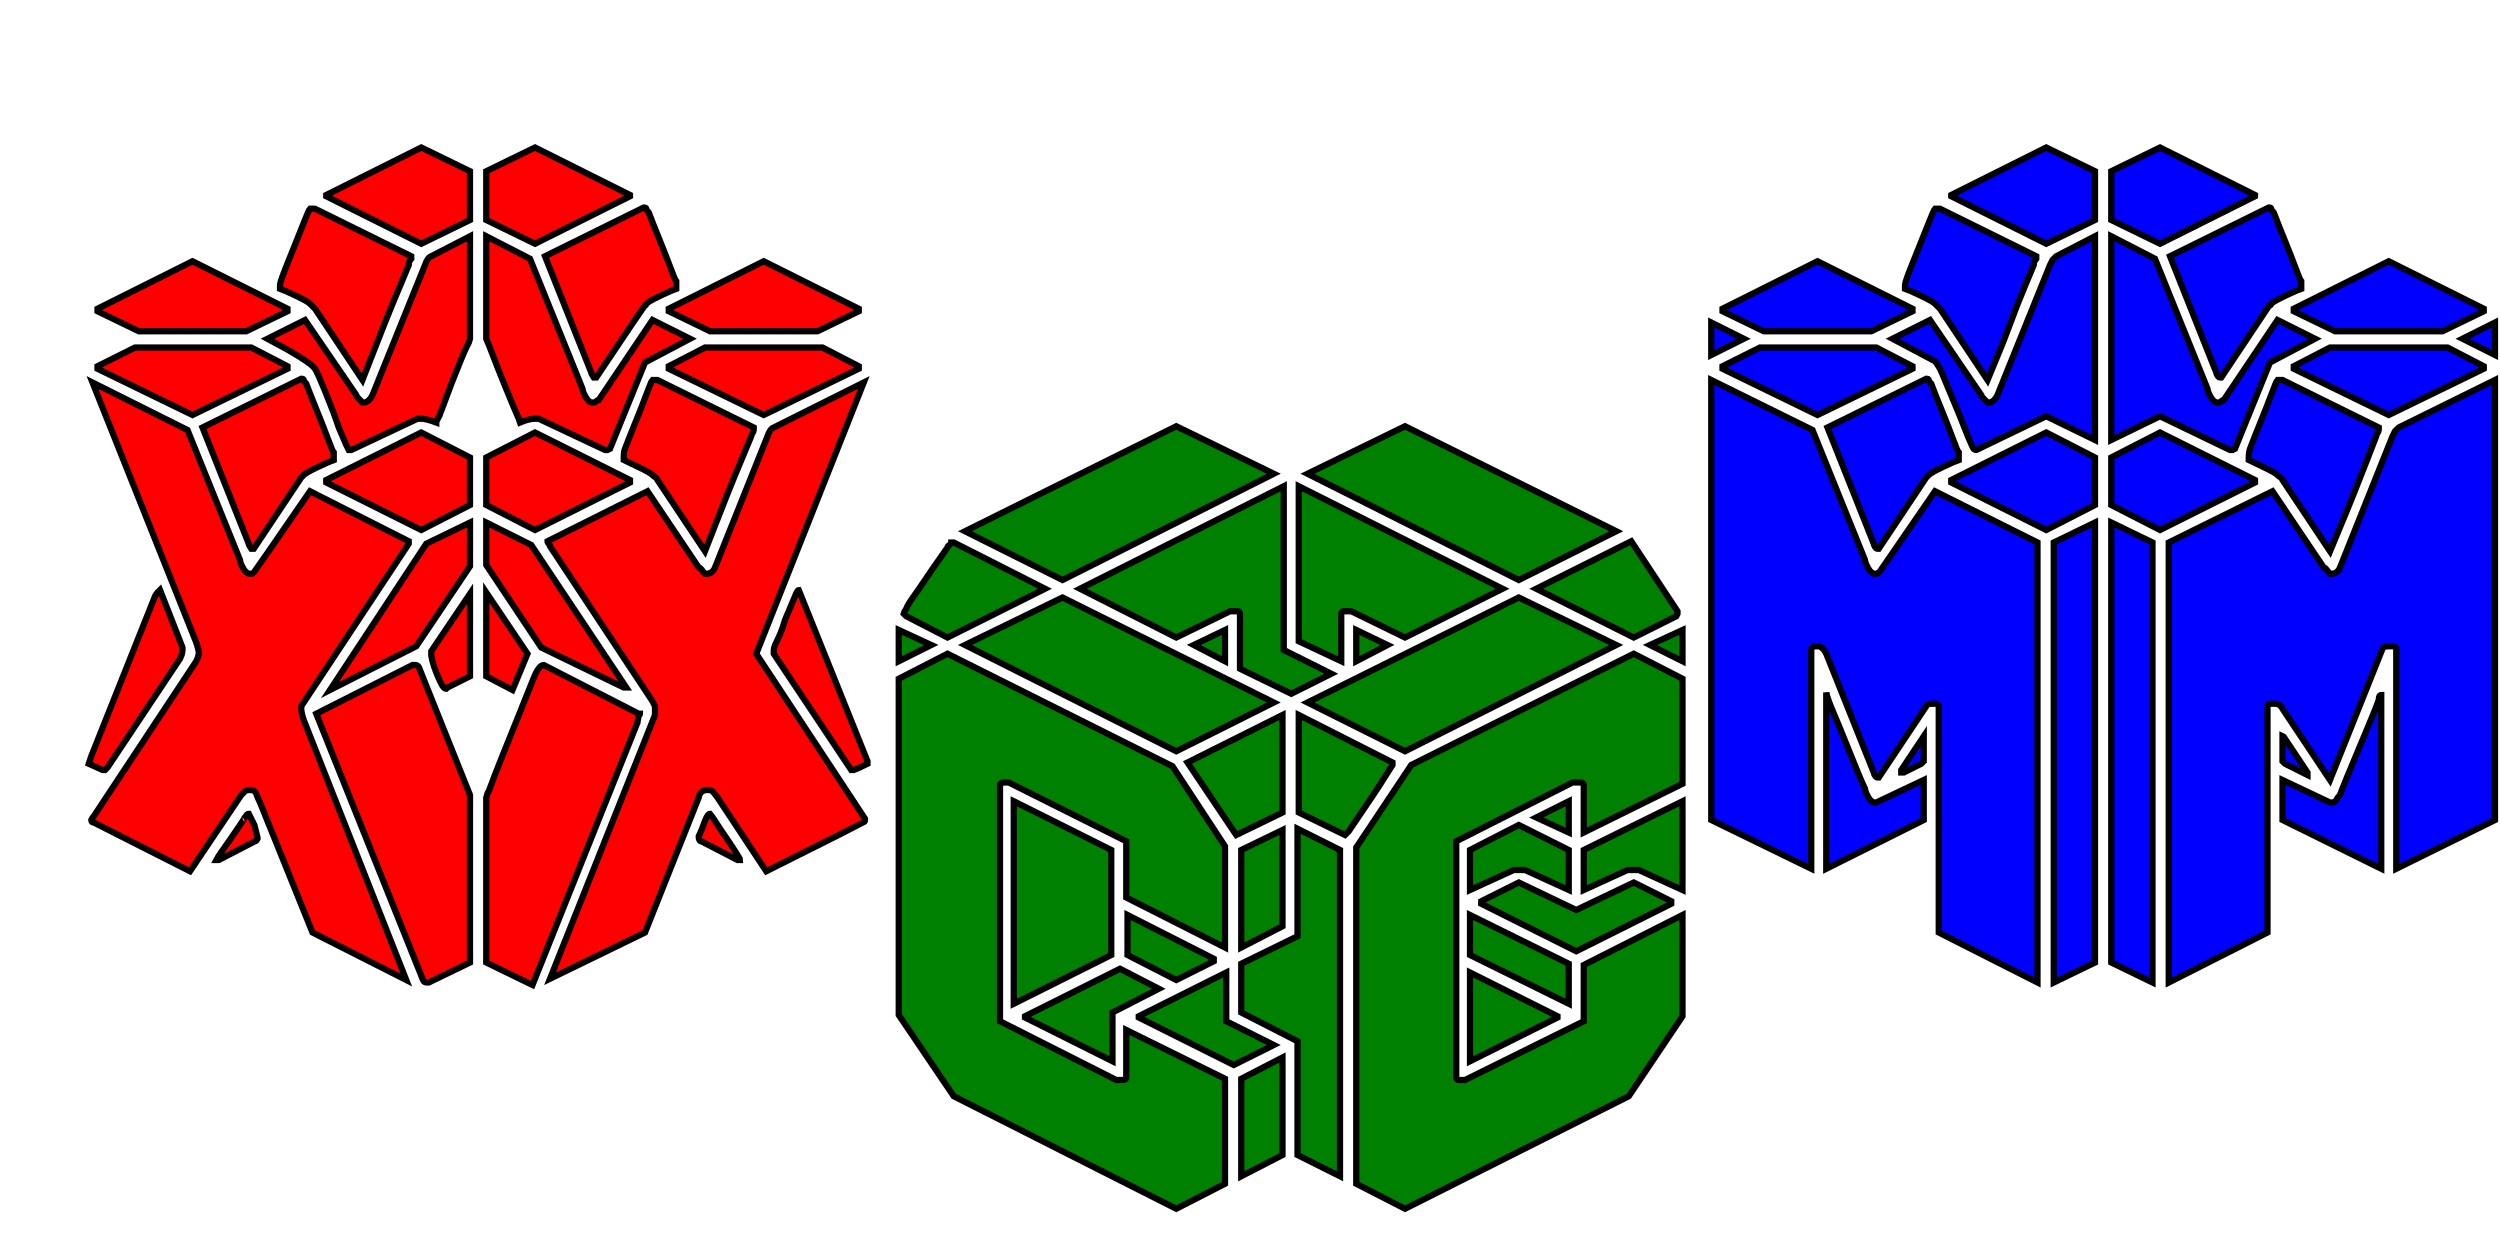
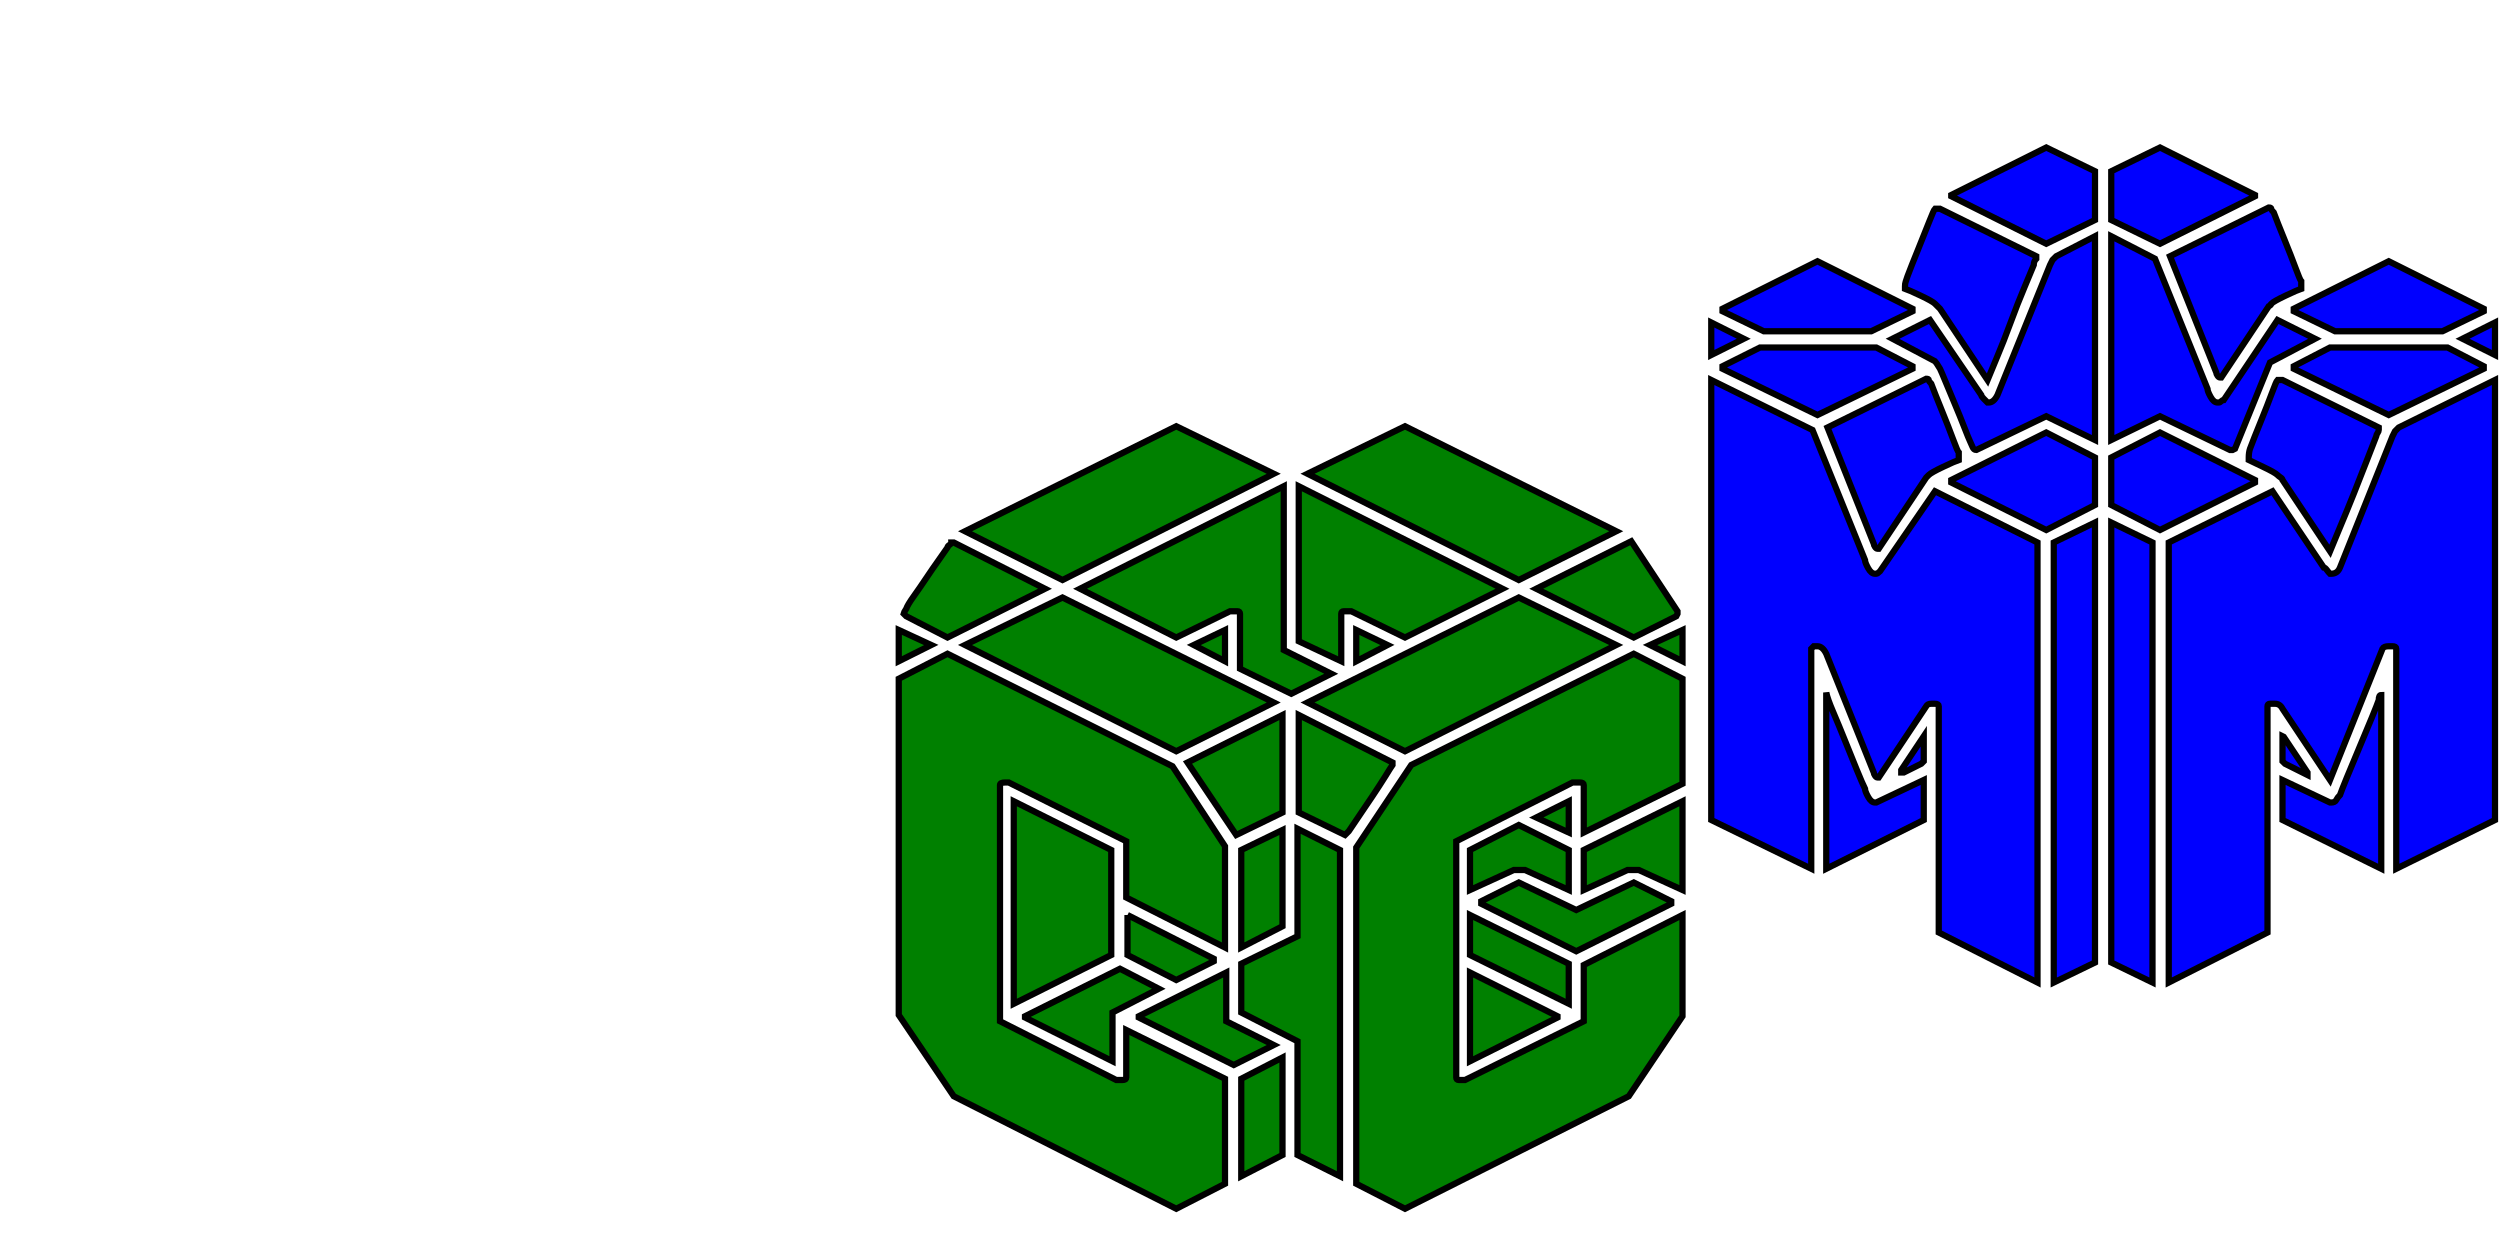
<svg xmlns="http://www.w3.org/2000/svg" width="1000" height="500" viewBox="0 -200 1000 1000">
  <g transform="matrix(1 0 0 -1 -450 600)">
-     <path fill="red" stroke="black" stroke-width="5" d="M339 30v132q1 4 2 5q4 11 11 28.5t13.5 33.5t11 27.5t8.5 11.5l76 -39h1q0 -1 -1 -1q0 -1 -0.5 -3t-0.5 -3l-84 -210zM203 229l77 39h2q3 0 4 -4l40 -100v-134l-33 -16h-2q-2 0 -3 3zM200 54l-42 104q-2 4 -3 7t-5 3q-3 0 -4 -1l-3 -3l-41 -61l-77 39q-2 0 -2 2q1 2 2 3 l82 124q2 4 2 7q0 2 -2 8l-83 208l76 -38l42 -104q0 -2 2.5 -6.5t5.5 -4.5h1q1 0 2 1t45 65l77 -39l2 -1v-1v-1l-86 -130v-2q0 -3 2 -9l82 -208zM390 17l84 211v3v4l-2 4l-82 124q0 1 -1 2t-1 2l2 1l78 39l41 -61q1 0 2.5 -2t2.5 -3h1q5 0 7 5l42 105q2 6 5 7l72 36 l-86 -217l87 -132v-1q0 -1 -0.5 -1.5t-78.5 -39.5l-39 59q-3 4 -4 5t-4 1q-6 0 -7 -6l-43 -108zM149 149l4.5 -9t2.5 -10v-1q-1 -2 -2 -2l-29 -15h-2q1 2 4.5 7l7 10t6.5 9.5t4 6.5q1 1 2 2.5t2 1.5zM509 130v1q2 4 4.5 11t4.5 7q1 -1 4.5 -6.5t9 -13.5t8.5 -13q2 -3 2 -4 h-2l-29 15q-1 0 -1.5 1t-0.5 2zM21 189l2 6l51 128q1 2 2 3l2 2l18 -46v-2q0 -3 -2 -7l-58 -87l-2 -2h-1h-1q-2 1 -6.5 3zM569 279q0 2 0.5 3.5t1.5 3.5t3 6.5t4 11.5q6 14 8 19t3 5l55 -137v-2q-8 -4 -11 -5h-1h-1l-62 93v2zM291 365l35 17v-35l-43 -64l-69 -35zM295 276v3 l31 46v-66l-18 -9l-1 -1q-2 0 -4 4t-4 9t-3 9t-1 5zM339 259v67l33 -49l-12 -29zM383 282l-44 66v34l36 -18l76 -114h-2zM449 432v2q0 5 1 7q3 8 8.5 21.5t9 23t4.5 10.5h4l77 -38v-1v-1q0 -1 -1 -2.5t-1 -2.5q-2 -5 -7.5 -18t-11.5 -28t-11 -28t-7 -18l-38 57q0 1 -1.5 2 t-2.5 2q-2 2 -11.5 6.5t-11.5 5.5zM112 458l77 38l2 1q2 0 2 -1t2 -3q3 -8 8.5 -21.5t9 -23t4.5 -10.5v-6q-3 -1 -12.5 -5.5t-11.5 -6.5l-2 -2l-38 -57h-1h-1q-2 3 -2 4zM211 414v2l76 38l39 -20v-38l-39 -20zM339 396v38l39 20l76 -38v-2l-76 -38zM164 529l30 15l41 -60 q0 -1 2 -3l3 -3h1q4 0 7 6l42 104q2 6 5 7l31 16v-82q-1 -4 -2 -5q-2 -4 -5.5 -12.5t-7 -17.5t-6 -16t-3.5 -9q0 -1 -1.5 -3.5t-1.5 -3.5q-8 3 -12 3h-3l-53 -25h-2l-2 4t-6 14q-4 12 -10.5 28t-8.5 19q-4 6 -38 24zM378 465q-5 0 -12 -3l-1 3q-4 9 -10.5 25t-10.5 26.5 t-5 12.5v82l35 -18l42 -104q0 -2 2.5 -6.5t5.5 -4.5h1q1 0 2 1t2 1l43 64l30 -15l-36 -19l-28 -69l-2 -1h-1h-1l-53 25h-3zM28 505v2l30 15h93l29 -15v-2l-76 -37zM485 505v2l29 15h94l29 -15v-2l-76 -37zM174 569v2q0 2 0.5 3.5l1.5 4.5q3 8 8.5 21.5t9 22.5t4.5 10h4 l77 -38v-1v-1q-2 -2 -2 -5q-2 -5 -7.5 -18t-11.5 -28t-11 -28t-7 -18l-38 57l-4 4q-2 2 -11.5 6.5t-12.5 5.5zM386 595l77 38l2 1q2 0 2 -1t2 -3q3 -8 8.5 -21.5t9 -23t4.5 -10.5v-6q-3 -1 -12.5 -5.5t-11.5 -6.5q0 -1 -1 -1.5t-39 -57.5h-1h-1q-2 3 -2 4zM28 551v2l76 38 l76 -38v-2l-33 -16h-86zM485 551v2l76 38l76 -38v-2l-33 -16h-86zM211 643v1l76 38l39 -19v-39l-39 -19zM339 624v39l39 19l76 -38v-1l-76 -38z" />
-   </g>
+     </g>
  <g transform="matrix(1 0 0 -1 200 800)">
-     <path fill="green" stroke="black" stroke-width="5" d="M19 188v269l39 20l180 -90l42 -64v-81l-79 40v45l-94 47h-3q-4 0 -4 -2v-189l93 -47h2h3q3 0 3 2v38l79 -39v-84l-39 -20l-178 90zM385 322l44 66l178 89l39 -20v-84l-79 -39v38q0 2 -3 2h-3h-3l-93 -47v-189q0 -2 2 -2h3h2l95 47v45l79 40v-81l-43 -64l-179 -90l-39 20 v269zM326 154v-78l-33 -17v78zM338 167l-45 23v39l45 22v86l34 -17v-261l-34 17v91zM211 187l70 35v-39l38 -19l-32 -16l-76 38v1zM120 187l76 38l31 -16l-37 -19v-39l-70 35v1zM546 187v-1l-70 -35v71zM189 320v-84l-78 -39v162zM476 268l79 -39v-32l-79 39v32zM202 268 l69 -35v-2l-30 -15l-39 20v32zM485 279l30 15l46 -22l46 22l30 -15v-2l-76 -38l-76 38v2zM326 336v-77l-33 -17v78zM515 340l40 -20v-32l-35 16h-9l-35 -16v32zM646 359v-71l-35 16h-9l-35 -16v32zM250 390l76 38v-78l-37 -18zM339 428l75 -38v-2l-2 -3q-3 -5 -8.5 -13.5 t-11 -16.5t-13.5 -20l-3 -3l-37 18v78zM555 359v-25l-26 12zM150 522l169 -84l-78 -39l-169 85zM515 522l78 -38l-169 -85l-78 39zM292 509q0 2 -2 2h-3h-3l-43 -21l-77 39l163 82v-131l38 -19l-32 -16l-41 20v44zM45 484l-26 -13v25zM280 496v-25l-25 13zM339 611l163 -82 l-78 -39l-43 21h-2h-4q-2 0 -2 -2v-38l-34 16v124zM410 484l-25 -13v25zM646 496v-25l-26 13zM23 509l0.5 1.5t1.5 2.5q1 3 6 10t10 14.5t10 14.5t7 10q0 1 1.5 2t1.5 2h1h1l73 -37l-78 -39l-33 17l-2 2v0zM605 567l37 -56v-1v-1l-1 -2l-34 -17l-78 39zM241 659l78 -38 l-169 -85l-78 39zM424 659l169 -84l-78 -39l-169 85z" />
+     <path fill="green" stroke="black" stroke-width="5" d="M19 188v269l39 20l180 -90l42 -64v-81l-79 40v45l-94 47h-3q-4 0 -4 -2v-189l93 -47h2h3q3 0 3 2v38l79 -39v-84l-39 -20l-178 90zM385 322l44 66l178 89l39 -20v-84l-79 -39v38q0 2 -3 2h-3h-3l-93 -47v-189q0 -2 2 -2h3h2l95 47v45l79 40v-81l-43 -64l-179 -90l-39 20 v269zM326 154v-78l-33 -17v78zM338 167l-45 23v39l45 22v86l34 -17v-261l-34 17v91zM211 187l70 35v-39l38 -19l-32 -16l-76 38v1zM120 187l76 38l31 -16l-37 -19v-39l-70 35v1zM546 187v-1l-70 -35v71zM189 320v-84l-78 -39v162zM476 268l79 -39v-32l-79 39v32zM202 268 l69 -35v-2l-30 -15l-39 20v32M485 279l30 15l46 -22l46 22l30 -15v-2l-76 -38l-76 38v2zM326 336v-77l-33 -17v78zM515 340l40 -20v-32l-35 16h-9l-35 -16v32zM646 359v-71l-35 16h-9l-35 -16v32zM250 390l76 38v-78l-37 -18zM339 428l75 -38v-2l-2 -3q-3 -5 -8.5 -13.5 t-11 -16.5t-13.5 -20l-3 -3l-37 18v78zM555 359v-25l-26 12zM150 522l169 -84l-78 -39l-169 85zM515 522l78 -38l-169 -85l-78 39zM292 509q0 2 -2 2h-3h-3l-43 -21l-77 39l163 82v-131l38 -19l-32 -16l-41 20v44zM45 484l-26 -13v25zM280 496v-25l-25 13zM339 611l163 -82 l-78 -39l-43 21h-2h-4q-2 0 -2 -2v-38l-34 16v124zM410 484l-25 -13v25zM646 496v-25l-26 13zM23 509l0.5 1.5t1.5 2.5q1 3 6 10t10 14.5t10 14.5t7 10q0 1 1.5 2t1.5 2h1h1l73 -37l-78 -39l-33 17l-2 2v0zM605 567l37 -56v-1v-1l-1 -2l-34 -17l-78 39zM241 659l78 -38 l-169 -85l-78 39zM424 659l169 -84l-78 -39l-169 85z" />
  </g>
  <g transform="matrix(1 0 0 -1 850 600)">
    <path fill="blue" stroke="black" stroke-width="5" d="M201 235q0 2 -3 2h-3q-3 0 -4 -2l-38 -57h-1q-1 0 -2 1.5t-1 2.5l-38 95q-3 6 -7 6h-3t-2 -2v-176l-80 39v352l81 -40l42 -104q0 -2 2.5 -6.5t5.5 -4.5h1q1 0 3 2l44 64l82 -41v-352l-79 40v181zM326 382v-352l-33 -16v352zM339 382l33 -16v-352l-33 16v352zM468 407 l41 -61q1 0 2.5 -2t2.5 -3h1q5 0 7 5l42 105l2 4t3 3l77 38v-352l-79 -39v176q0 2 -3 2h-3q-4 0 -5 -2l-42 -105l-38 57q-2 4 -6 4h-4q-2 0 -2 -2v-181l-79 -40v352zM111 246q1 -5 5.5 -15.5t9.5 -23t9.5 -23.5t6.5 -15q0 -2 2.5 -6.5t5.5 -4.5h1l38 18v-32l-78 -39v141v0z M476 176l38 -18h1q3 0 4 2t3 4q1 3 5.5 14t10 24t10 24t5.5 14q0 4 2 4v-139l-79 39v32zM476 211l1 -0.5t1 -1.5l18 -27v-2l-9 4.5l-9 4.5l-2 2v20v0zM189 211v-20l-2 -2l-14 -7h-2v2zM449 434q0 4 1 7q3 8 8.5 21.5t9 23t4.5 10.5h4l77 -38v-1v-1q0 -1 -1 -2.5t-1 -2.5 q-2 -5 -7 -18t-11 -28t-11.5 -28t-7.5 -18l-38 57q0 1 -1.5 2t-2.5 2q-2 2 -11.5 6.5t-11.5 5.5v2zM189 496l2 1q2 0 2 -1t2 -3q3 -8 8.5 -21.5t9 -23t4.5 -10.5v-6q-3 -1 -12.5 -5.5t-11.5 -6.5l-2 -2l-38 -57h-1q-1 0 -2 1.5t-1 2.5l-37 93zM211 416l76 38l39 -20v-38 l-39 -20l-76 38v2zM339 434l39 20l76 -38v-2l-76 -38l-39 20v38zM194 544l41 -60q0 -1 2 -3l3 -3h1q4 0 7 6l42 104l2 4t3 3l31 16v-163l-39 19l-56 -27q-2 0 -3 2.5t-2 4.5t-4.5 11t-7.5 18.5t-7.5 18t-4.5 10.5q-3 5 -4 6l-34 18zM339 448v163l35 -18l42 -104 q0 -2 2.5 -6.5t5.5 -4.5h1q1 0 2 1t2 1l43 64l30 -15l-36 -19l-28 -69l-2 -1h-1h-1l-56 27zM28 507l30 15h93l29 -15v-2l-76 -37l-76 37v2zM485 507l29 15h94l29 -15v-2l-76 -37l-76 37v2zM174 571q0 2 0.5 3.5l1.5 4.5q3 8 8.5 21.5t9 22.5t4.5 10h4l77 -38v-1v-1 q-2 -2 -2 -5q-2 -5 -7.5 -18t-11 -28t-11 -28t-7.5 -18l-38 57l-4 4q-2 2 -11.5 6.5t-12.5 5.5v2zM463 633l2 1q2 0 2 -1t2 -3q3 -8 8.5 -21.5t9 -23t4.5 -10.5v-6q-3 -1 -12.5 -5.5t-11.5 -6.5q0 -1 -2 -2l-38 -57h-1q-1 0 -2 1.5t-1 2.5l-37 93zM45 529l-26 -13v26z M646 542v-26l-26 13zM28 553l76 38l76 -38v-2l-33 -16h-86l-33 16v2zM485 553l76 38l76 -38v-2l-33 -16h-86l-33 16v2zM211 644l76 38l39 -19v-39l-39 -19l-76 38v1zM339 663l39 19l76 -38v-1l-76 -38l-39 19v39z" />
  </g>
</svg>